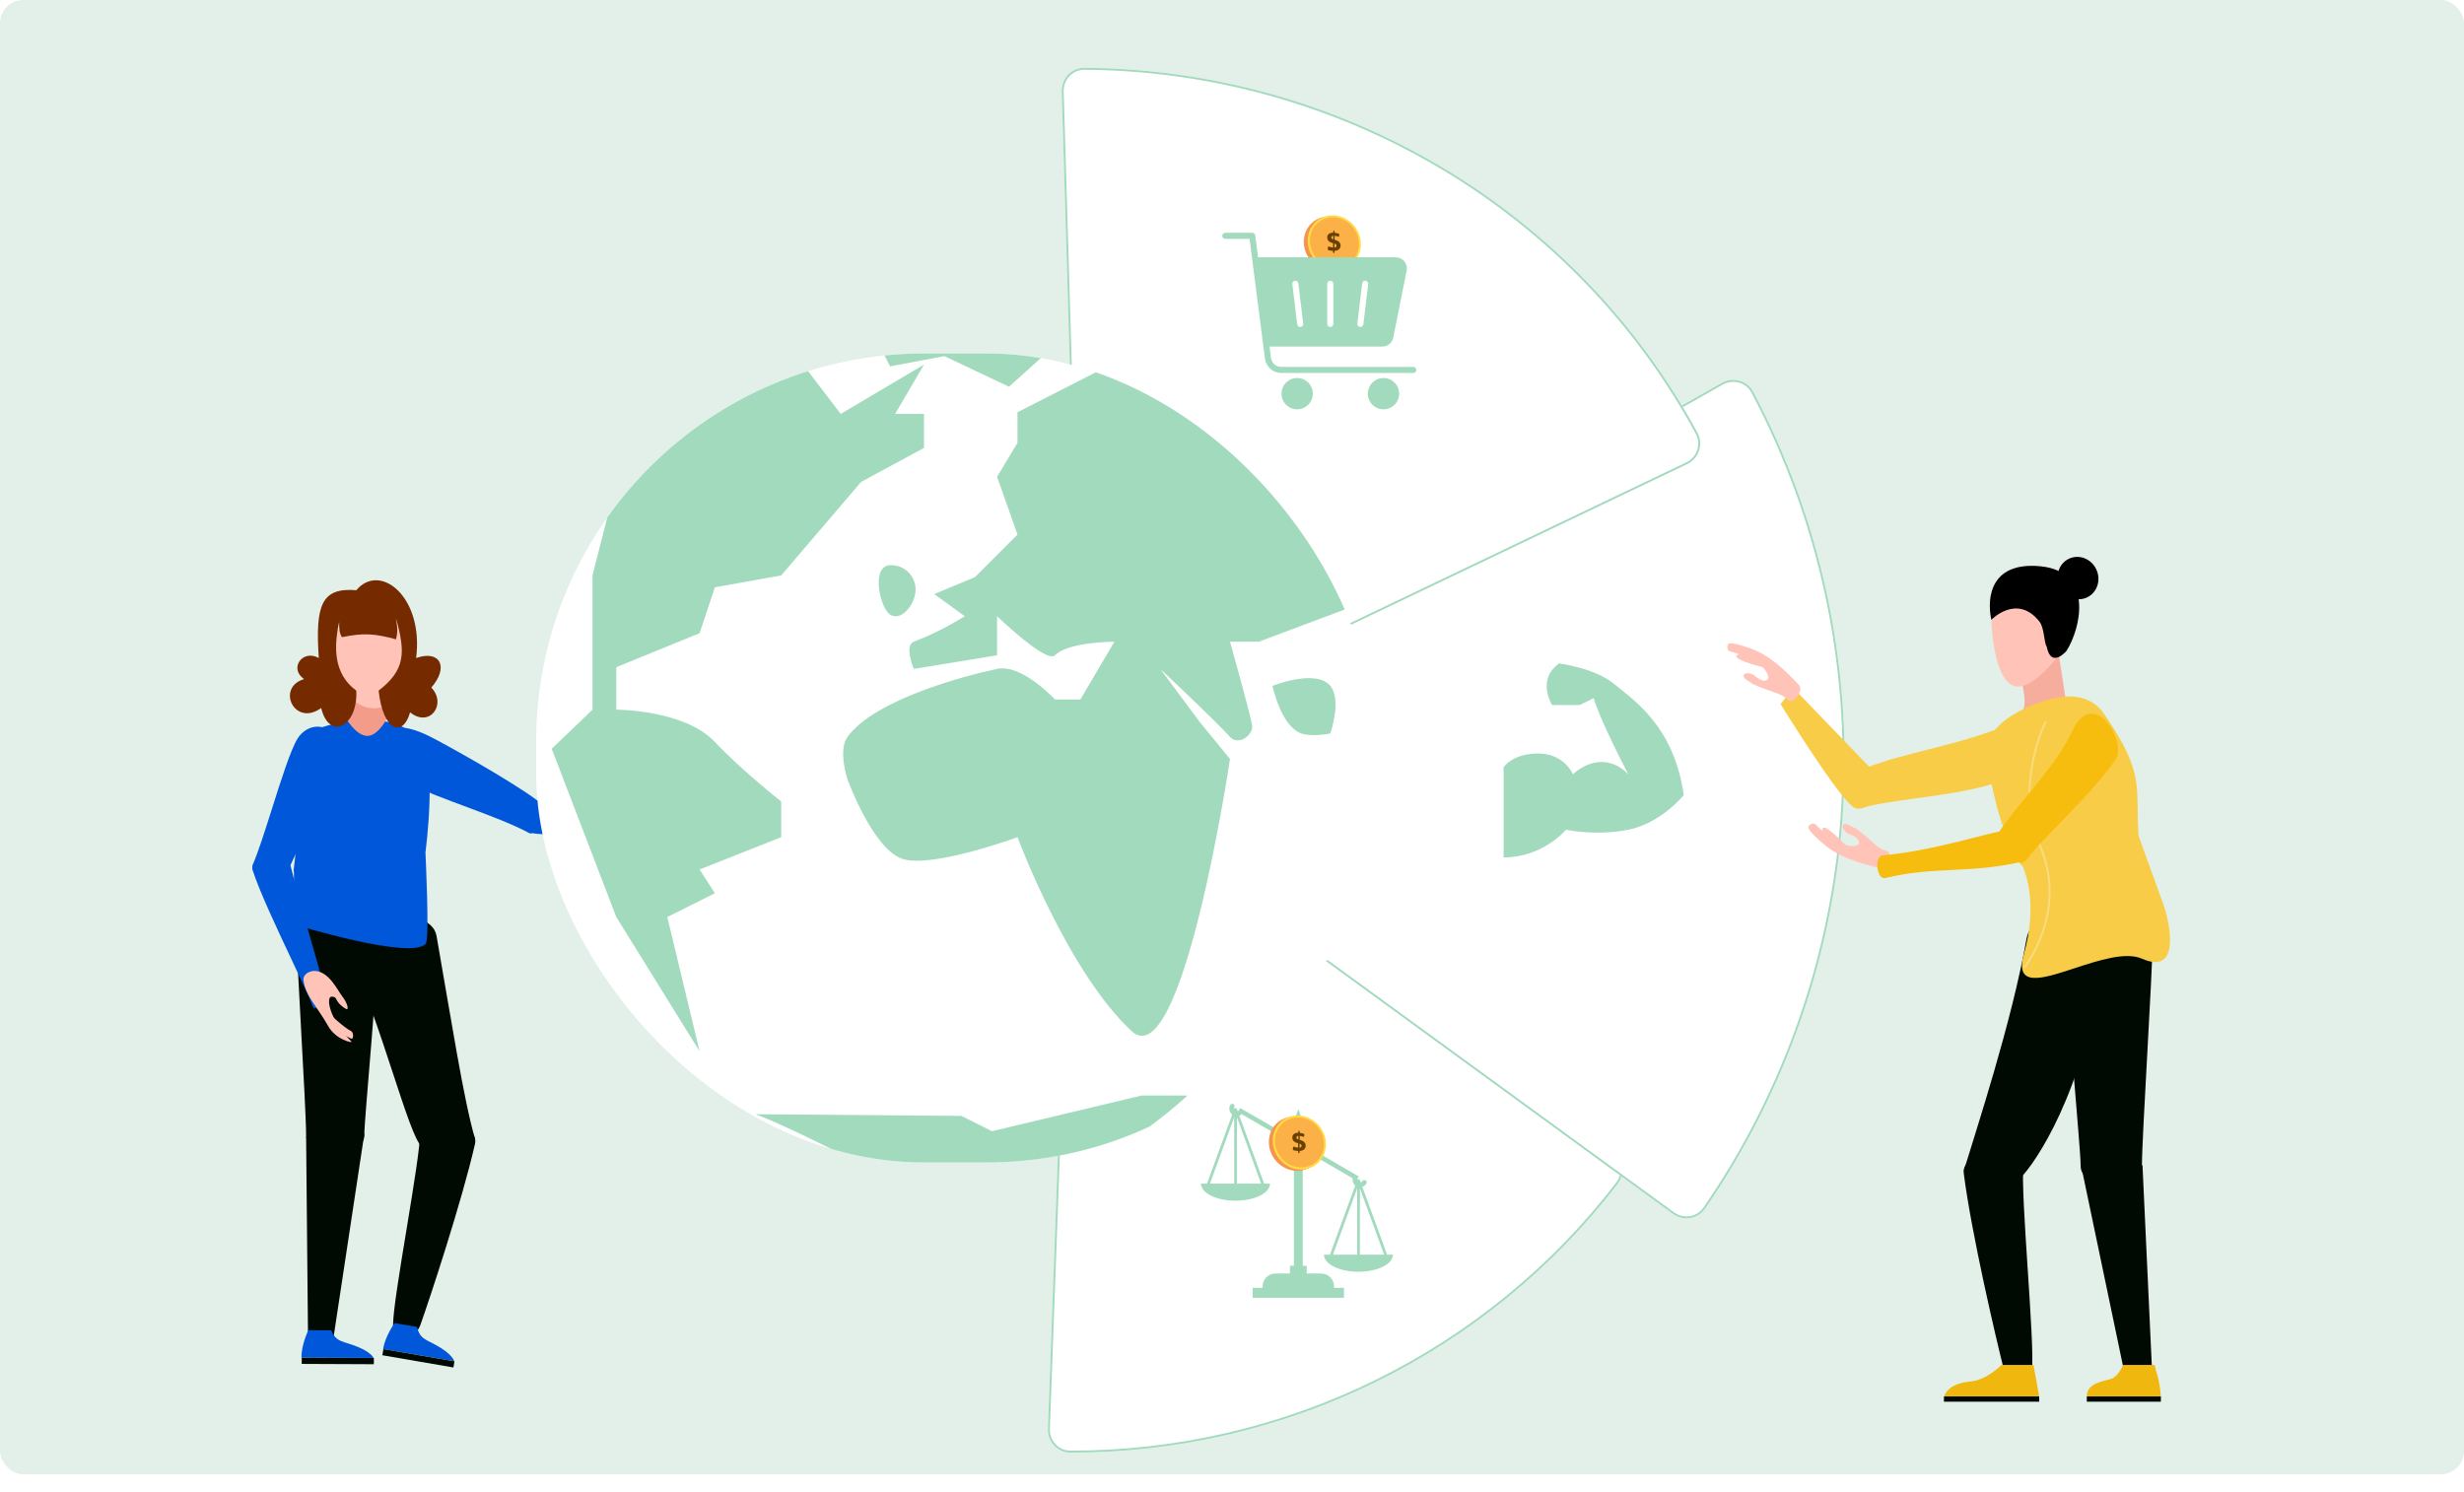
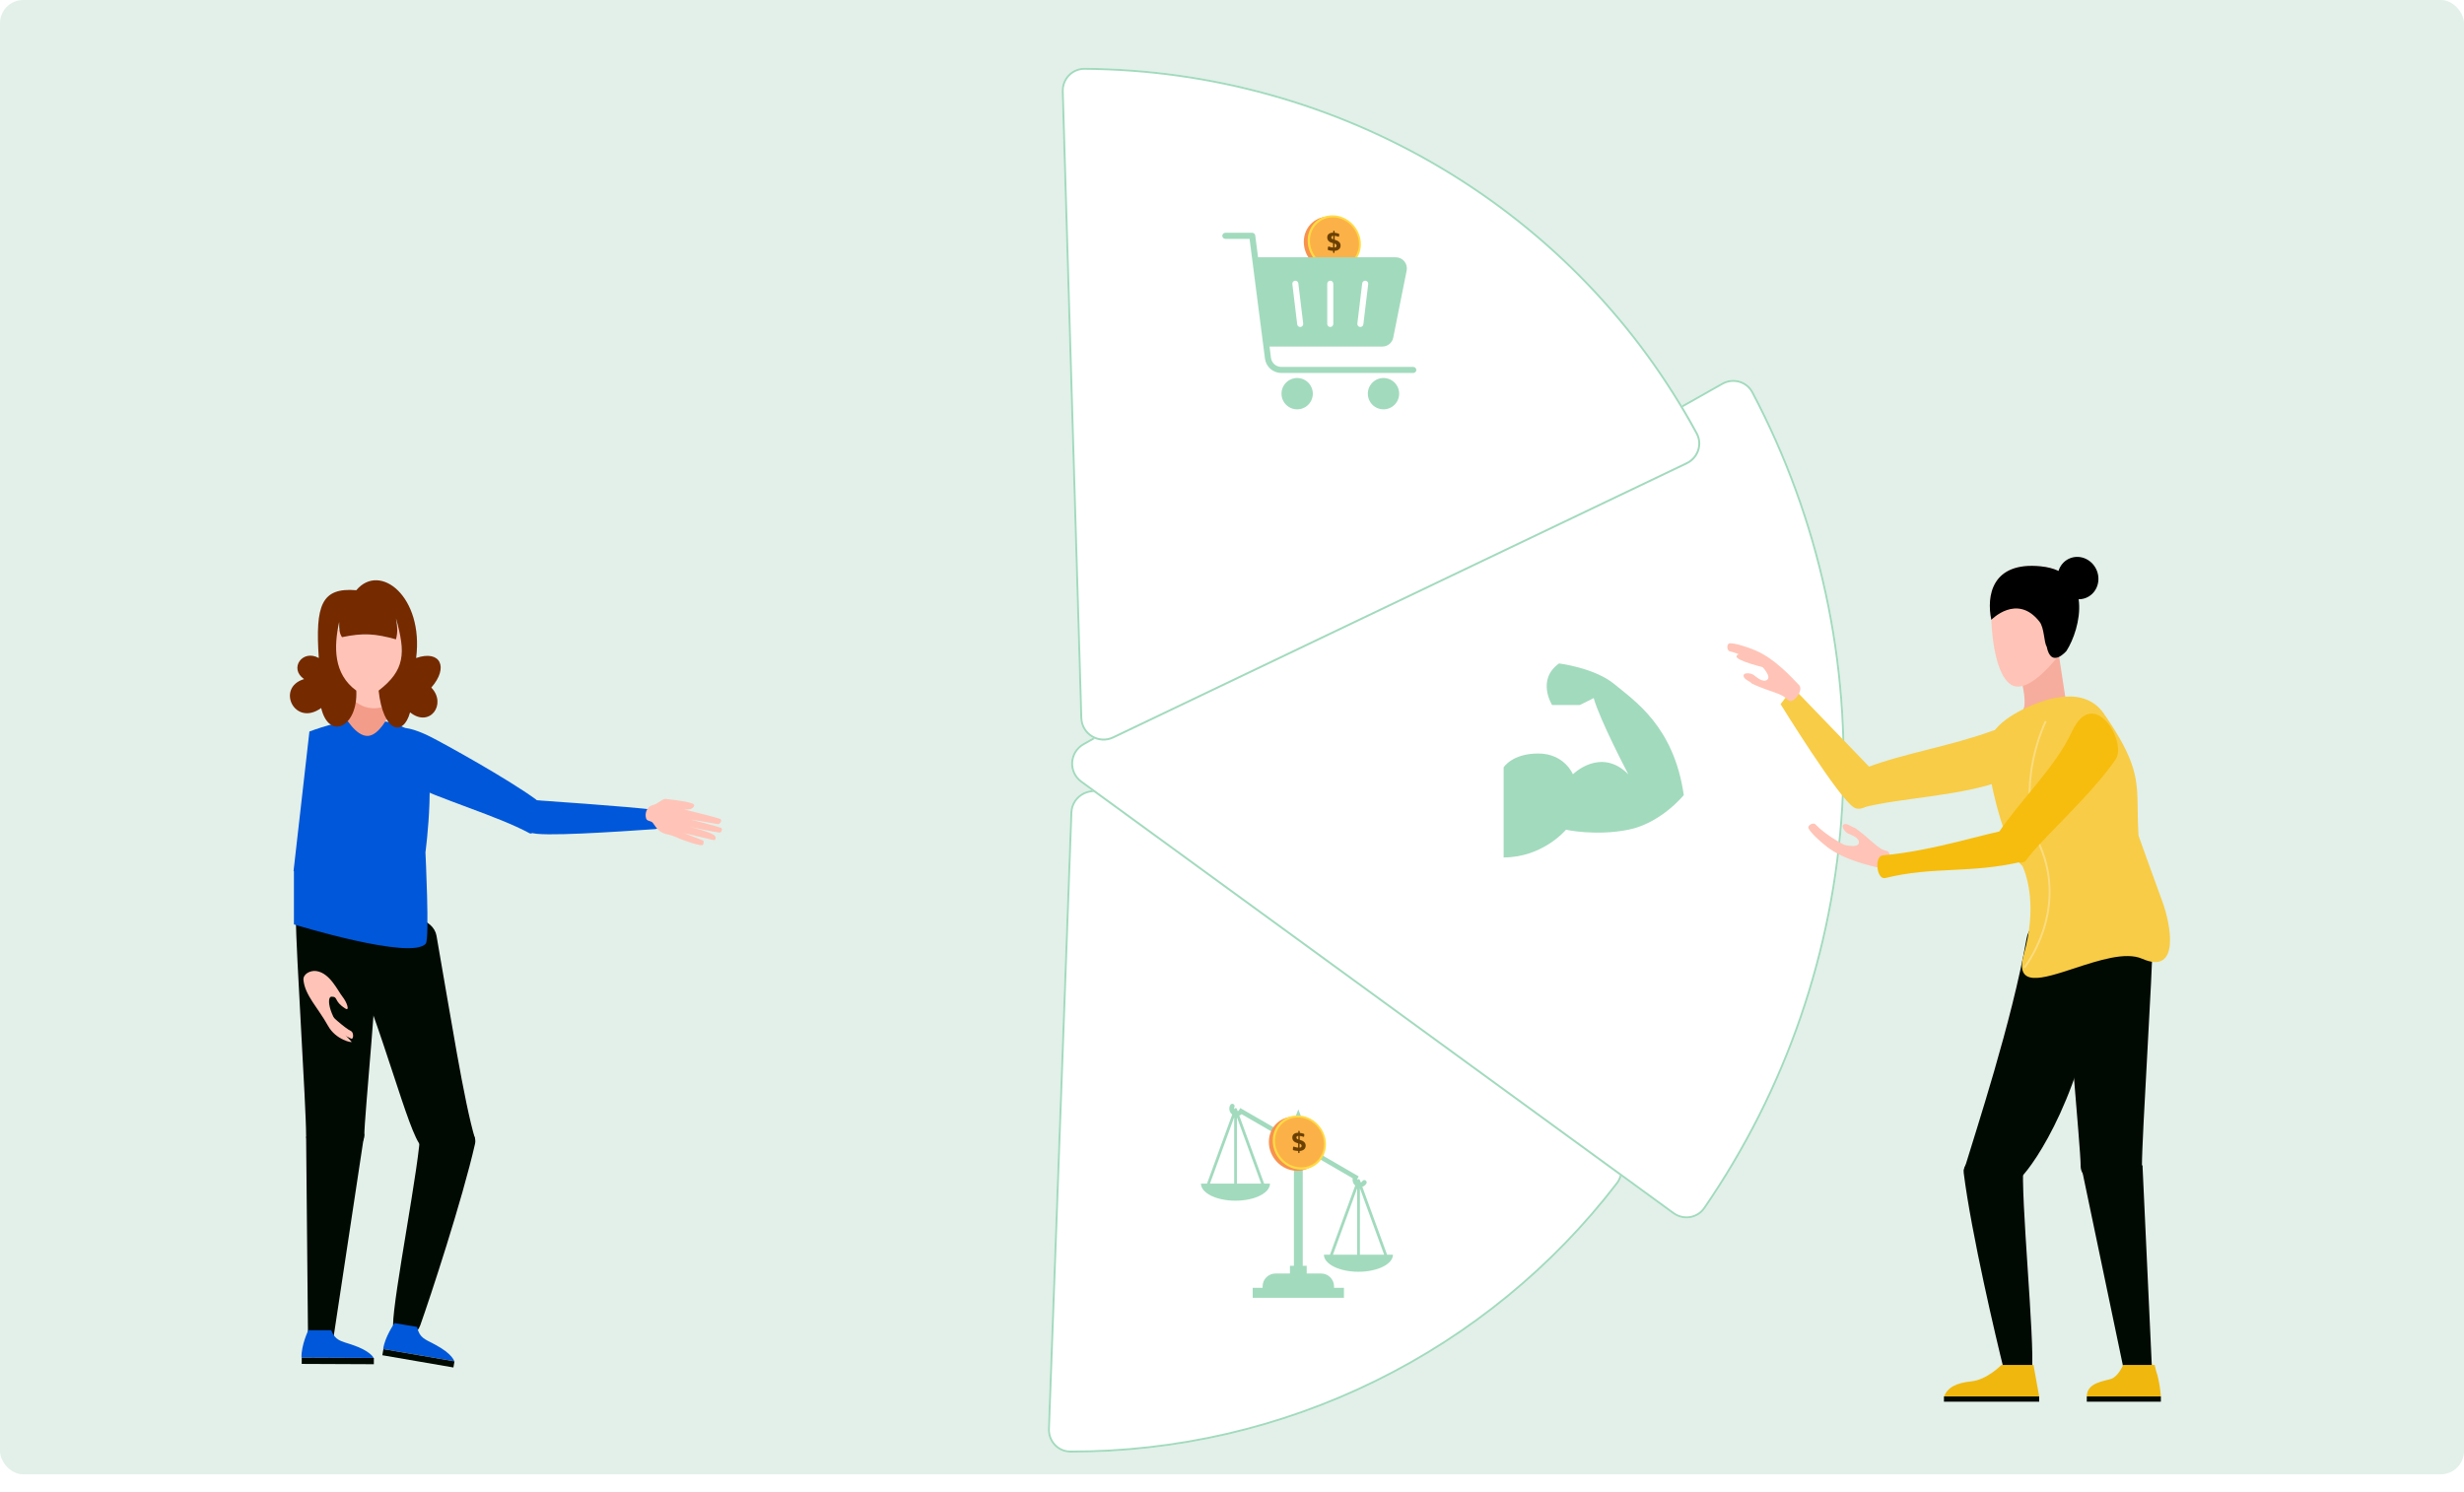
<svg xmlns="http://www.w3.org/2000/svg" width="1270" height="769" viewBox="0 0 1270 769" fill="none">
  <rect width="1270" height="760" rx="12" fill="#E2F0E9" />
  <g filter="url(#filter0_d_3120_16351)">
    <path d="M540.121 728.583C539.88 735.203 545.05 740.779 551.675 740.792C606.212 740.898 660.099 728.462 709.103 704.39C758.075 680.333 800.742 645.356 833.813 602.248C837.861 596.97 836.577 589.439 831.152 585.606L570.626 401.527C562.84 396.025 552.043 401.376 551.696 410.909L540.121 728.583Z" fill="white" />
    <path d="M551.677 740.292C545.346 740.279 540.389 734.949 540.621 728.601L552.195 410.926C552.528 401.791 562.875 396.663 570.337 401.935L830.863 586.014C836.066 589.691 837.285 596.9 833.416 601.944C800.392 644.991 757.786 679.918 708.883 703.941C659.948 727.98 606.137 740.397 551.677 740.292Z" stroke="#A2DABD" />
  </g>
  <path d="M619 610.134C619 615.001 626.964 618.946 636.786 618.946C646.611 618.946 654.574 615.001 654.574 610.134H651.549L638.758 575.058C639.2 574.892 639.616 574.669 639.964 574.359L665.354 589.028V592.046H666.905V652.524H664.868V656.487H657.409C653.743 656.487 650.773 659.457 650.773 663.121V663.845H645.667V669H692.7V663.845H687.594V663.121C687.594 659.457 684.624 656.487 680.959 656.487H673.5V652.524H671.463V592.465L697.214 607.396C697.092 607.974 697.107 608.577 697.266 609.163C697.473 609.935 697.911 610.601 698.513 611.101L685.501 646.771H682.381C682.381 651.638 690.345 655.582 700.167 655.582C709.992 655.582 717.955 651.638 717.955 646.771H714.93L702.171 611.776C703.05 611.479 703.79 610.895 704.257 610.084C704.589 609.512 704.393 608.779 703.819 608.449C703.25 608.119 702.516 608.314 702.185 608.888C702 609.207 701.704 609.432 701.353 609.535L700.893 608.273C700.691 607.715 699.781 607.71 699.557 608.251C699.541 607.978 699.579 607.707 699.719 607.464L700.316 606.43L673.013 590.597V585.433H670.424L673.092 581.93L669.183 571.881L665.273 581.93L667.941 585.433H665.353V586.264L639.253 571.184L638.655 572.22C638.493 572.499 638.236 572.692 637.939 572.81L637.511 571.634C637.305 571.067 636.368 571.067 636.162 571.634L636.063 571.907C635.956 571.546 635.986 571.146 636.189 570.795C636.52 570.224 636.324 569.491 635.751 569.161C635.182 568.83 634.448 569.026 634.116 569.599C633.15 571.275 633.614 573.375 635.11 574.522L622.121 610.133L619 610.134ZM713.405 646.773H700.937V612.585L713.405 646.773ZM687.034 646.773L699.504 612.583V646.773H687.034ZM636.121 575.947V610.136H623.65L636.121 575.947ZM650.022 610.134H637.555V575.947L650.022 610.134Z" fill="#A2DABD" />
  <g filter="url(#filter1_d_3120_16351)">
    <path d="M862.236 617.754C867.582 621.649 875.097 620.486 878.852 615.031C921.007 553.795 945.662 482.183 950.041 407.903C954.419 333.622 938.343 259.66 903.666 193.992C900.578 188.144 893.253 186.127 887.485 189.382L558.2 375.198C550.591 379.491 549.958 390.205 557.01 395.343L862.236 617.754Z" fill="white" />
    <path d="M878.44 614.748C874.85 619.963 867.658 621.085 862.531 617.349L557.305 394.939C550.547 390.015 551.154 379.747 558.445 375.633L887.73 189.817C893.261 186.696 900.272 188.635 903.224 194.226C937.859 259.813 953.914 333.684 949.541 407.874C945.169 482.063 920.544 553.587 878.44 614.748Z" stroke="#A2DABD" />
  </g>
  <path d="M775 395.57C775 395.57 779.343 388.427 792.857 388.427C806.374 388.427 810.714 399.142 810.714 399.142C810.714 399.142 824.999 384.856 839.284 399.142C839.284 399.142 824.805 371.685 821.427 359.857L814.285 363.428H799.999C799.999 363.428 791.749 350.447 803.571 342C803.571 342 822.006 344.268 832.141 352.714C842.281 361.161 862.788 374.374 867.856 409.857C867.856 409.857 856.181 424.339 839.285 427.714C822.389 431.093 807.143 427.714 807.143 427.714C807.143 427.714 795.275 442 775 442V395.57Z" fill="#A2DABD" />
  <g filter="url(#filter2_d_3120_16351)">
    <path d="M869.563 231.261C875.612 228.369 878.146 221.077 874.962 215.186C844.501 158.821 799.072 111.496 743.416 78.319C687.68 45.094 623.913 27.383 558.94 26.965C552.29 26.922 547.044 32.489 547.241 39.133L556.818 362.118C557.075 370.781 566.154 376.309 573.98 372.568L869.563 231.261Z" fill="white" />
    <path d="M874.522 215.424C877.564 221.054 875.149 228.036 869.348 230.81L573.764 372.117C566.265 375.703 557.564 370.405 557.318 362.103L547.741 39.117C547.552 32.745 552.581 27.424 558.936 27.465C623.82 27.882 687.5 45.569 743.159 78.748C798.738 111.88 844.104 159.139 874.522 215.424Z" stroke="#A2DABD" />
  </g>
  <path d="M699.415 126.522C699.415 133.937 693.617 139.771 686.205 139.543C678.49 139.306 672 132.644 672 124.672C672 116.7 678.487 110.912 686.205 111.715C693.617 112.49 699.415 119.105 699.415 126.522Z" fill="url(#paint0_linear_3120_16351)" />
  <path d="M701.42 125.881C701.42 133.298 695.62 139.132 688.208 138.903C680.495 138.664 674.003 132.003 674.003 124.031C674.003 116.06 680.492 110.271 688.208 111.074C695.62 111.849 701.42 118.466 701.42 125.881Z" fill="url(#paint1_linear_3120_16351)" />
  <path d="M700.419 125.764C700.419 132.62 695.05 137.997 688.207 137.771C681.104 137.532 675.153 131.392 675.153 124.063C675.153 116.734 681.108 111.397 688.207 112.116C695.05 112.806 700.419 118.907 700.419 125.764Z" fill="url(#paint2_linear_3120_16351)" />
  <path d="M687.539 118.886C687.638 118.897 687.73 118.945 687.797 119.019C687.864 119.093 687.901 119.189 687.902 119.289V119.985C688.308 120.03 688.71 120.1 689.107 120.194C689.405 120.264 689.7 120.347 689.992 120.443C690.078 120.471 690.153 120.528 690.204 120.603C690.255 120.679 690.278 120.77 690.271 120.861L690.187 121.733C690.183 121.786 690.166 121.837 690.138 121.882C690.109 121.927 690.071 121.964 690.025 121.991C689.979 122.018 689.927 122.033 689.874 122.035C689.821 122.037 689.769 122.027 689.721 122.004C689.527 121.918 689.329 121.844 689.127 121.783C688.763 121.674 688.388 121.604 688.009 121.574L687.906 121.565V123.558C688.952 123.85 689.723 124.244 690.218 124.74C690.462 124.98 690.655 125.268 690.783 125.586C690.911 125.903 690.973 126.244 690.964 126.586C690.964 127.384 690.691 128.024 690.145 128.505C689.595 128.99 688.824 129.263 687.827 129.322V130.092C687.828 130.14 687.819 130.187 687.801 130.231C687.783 130.275 687.756 130.315 687.722 130.348C687.688 130.381 687.647 130.407 687.603 130.424C687.558 130.441 687.511 130.449 687.463 130.447H687.457C687.358 130.442 687.266 130.399 687.198 130.328C687.13 130.256 687.092 130.161 687.093 130.062V129.306L686.93 129.298C686.48 129.279 686.032 129.231 685.587 129.155C685.275 129.101 684.965 129.029 684.66 128.941C684.571 128.916 684.494 128.862 684.441 128.786C684.388 128.711 684.362 128.62 684.368 128.528L684.469 127.409C684.474 127.353 684.491 127.299 684.521 127.252C684.55 127.204 684.59 127.164 684.638 127.135C684.686 127.106 684.74 127.088 684.796 127.084C684.852 127.08 684.908 127.089 684.959 127.11C685.638 127.379 686.353 127.543 687.08 127.597L687.087 125.38C686.082 125.132 685.331 124.764 684.835 124.275C684.34 123.787 684.091 123.16 684.09 122.395C684.09 121.606 684.359 120.998 684.899 120.569C685.438 120.14 686.197 119.929 687.175 119.934V119.223C687.173 119.176 687.181 119.129 687.2 119.086C687.218 119.042 687.245 119.003 687.28 118.971C687.314 118.939 687.355 118.915 687.4 118.9C687.445 118.885 687.492 118.881 687.539 118.886ZM687.175 121.545C686.912 121.55 686.659 121.639 686.45 121.798C686.364 121.872 686.296 121.964 686.251 122.067C686.206 122.171 686.185 122.283 686.189 122.396C686.187 122.507 686.206 122.616 686.248 122.718C686.29 122.821 686.352 122.913 686.431 122.99C686.591 123.149 686.84 123.276 687.176 123.371L687.175 121.545ZM687.818 125.558V127.59C688.156 127.59 688.415 127.51 688.596 127.349C688.688 127.261 688.76 127.155 688.807 127.037C688.854 126.918 688.874 126.791 688.866 126.665C688.87 126.542 688.85 126.42 688.807 126.305C688.764 126.19 688.699 126.085 688.615 125.996C688.447 125.818 688.182 125.672 687.818 125.558Z" fill="#6A4000" />
  <path d="M728.403 189.145H660.402C659.101 189.143 657.845 188.667 656.869 187.808C655.892 186.95 655.26 185.765 655.091 184.475L654.343 178.648H712.5C713.821 178.645 715.1 178.186 716.121 177.348C717.143 176.51 717.843 175.345 718.105 174.05L725.022 139.483H725.021C725.358 137.802 724.924 136.059 723.838 134.734C722.753 133.408 721.131 132.638 719.417 132.635H648.425L646.972 121.363C646.872 120.586 646.211 120.003 645.428 120H631.599C631.179 119.991 630.771 120.15 630.47 120.444C630.17 120.738 630 121.141 630 121.562C630 121.982 630.17 122.385 630.47 122.679C630.771 122.973 631.179 123.133 631.599 123.123H644.054L651.994 184.872H651.993C652.26 186.914 653.26 188.79 654.806 190.15C656.353 191.51 658.341 192.262 660.4 192.266H728.401C728.822 192.277 729.229 192.117 729.53 191.823C729.83 191.529 730 191.126 730 190.706C730 190.285 729.83 189.882 729.53 189.588C729.229 189.294 728.822 189.134 728.401 189.144L728.403 189.145ZM699.606 166.814L702.102 146.069H702.101C702.193 145.286 702.857 144.695 703.645 144.695C703.712 144.695 703.778 144.699 703.845 144.707C704.699 144.811 705.309 145.587 705.207 146.443L702.706 167.186C702.613 167.969 701.95 168.559 701.161 168.562C701.099 168.561 701.037 168.558 700.975 168.549C700.564 168.501 700.189 168.29 699.934 167.964C699.678 167.639 699.562 167.225 699.612 166.814L699.606 166.814ZM684.089 146.256C684.089 145.394 684.788 144.695 685.65 144.695C686.513 144.695 687.212 145.394 687.212 146.256V167C687.212 167.862 686.513 168.561 685.65 168.561C684.788 168.561 684.089 167.862 684.089 167V146.256ZM667.465 144.707C667.525 144.699 667.586 144.696 667.647 144.695C668.437 144.696 669.102 145.286 669.197 146.07L671.698 166.813C671.748 167.224 671.632 167.638 671.377 167.964C671.121 168.289 670.747 168.5 670.336 168.549C670.274 168.557 670.211 168.561 670.148 168.561C669.361 168.558 668.699 167.969 668.604 167.186L666.102 146.443C666 145.588 666.609 144.811 667.465 144.707L667.465 144.707Z" fill="#A2DABD" />
  <path d="M668.595 194.862C666.454 194.86 664.399 195.708 662.884 197.221C661.369 198.734 660.516 200.787 660.515 202.928C660.513 205.07 661.363 207.124 662.876 208.638C664.389 210.154 666.443 211.005 668.584 211.006C670.725 211.007 672.779 210.157 674.293 208.642C675.808 207.129 676.659 205.075 676.659 202.934C676.656 200.795 675.805 198.746 674.294 197.232C672.782 195.719 670.734 194.867 668.595 194.861V194.862Z" fill="#A2DABD" />
  <path d="M713.094 194.862C710.953 194.86 708.898 195.708 707.383 197.221C705.868 198.734 705.015 200.787 705.014 202.928C705.012 205.07 705.862 207.124 707.375 208.638C708.888 210.154 710.942 211.005 713.083 211.006C715.224 211.007 717.278 210.157 718.793 208.642C720.307 207.129 721.158 205.075 721.158 202.934C721.155 200.795 720.304 198.746 718.793 197.232C717.281 195.719 715.233 194.867 713.094 194.861V194.862Z" fill="#A2DABD" />
  <path d="M158.752 688.784L157.778 585.876L187.779 584.521L171.999 688.784H158.752Z" fill="#000A03" />
  <path d="M158.93 685.713C158.93 685.713 155.19 693.426 155.402 699.851L192.568 699.999C192.568 699.999 191.122 696.409 181.347 693.166C175.413 691.197 172.957 691.123 170.7 685.738L158.93 685.713Z" fill="#0057D9" />
  <path d="M155.523 699.876L155.509 703.082L192.687 703.243L192.701 700.037L155.523 699.876Z" fill="#000A03" />
  <path d="M202.584 683.176C202.584 668.475 216.608 598.451 216.61 582.976C216.611 571.725 247.346 578.577 244.857 589.553C238.233 618.761 221.441 669.69 216.61 683.176C213.492 691.88 202.584 688.615 202.584 683.176Z" fill="#000A03" />
  <path d="M203.356 682.048C203.356 682.048 198.374 689.034 197.504 695.405L234.126 701.7C234.126 701.7 233.302 697.921 224.209 693.105C218.687 690.183 216.278 689.703 214.957 684.02L203.356 682.048Z" fill="#0057D9" />
  <path d="M197.618 695.45L197.066 698.609L233.698 704.919L234.25 701.76L197.618 695.45Z" fill="#000A03" />
  <path d="M178.429 487.61C197.521 530.553 210.377 584.328 217.196 590.905C224.751 598.193 245.806 590.188 244.857 587.037C239.205 568.274 232.194 523.397 224.988 482.387C221.843 464.488 171.039 470.988 178.429 487.61Z" fill="#000A03" />
  <path d="M157.774 585.298C157.775 570.017 152.517 489.932 152.515 473.685C152.512 457.141 195.177 457.141 195.177 473.685C195.177 502.892 187.775 575.433 187.775 585.298C187.775 596.932 157.774 596.932 157.774 585.298Z" fill="#000A03" />
  <g filter="url(#filter3_i_3120_16351)">
    <path d="M272.911 425.518C256.543 416.62 226.933 408.109 209.598 399.404C200.277 394.723 187.423 358.453 221.871 375.804C229.293 379.543 262.001 397.663 276.223 408.108C281.825 412.223 276.223 427.318 272.911 425.518Z" fill="#0057D9" />
  </g>
  <g filter="url(#filter4_i_3120_16351)">
    <path fill-rule="evenodd" clip-rule="evenodd" d="M161.479 373.095C161.479 373.095 178.31 366.568 189.726 366.962C201.509 367.369 209.631 368.567 218.168 377.021C227.848 386.608 221.285 435.382 221.285 435.382L221.284 435.382C221.294 435.582 223.462 479.871 221.479 482.386C214.466 491.285 153.491 472.521 153.491 472.521V445.026L153.297 445.054L161.479 373.095Z" fill="#0057D9" />
  </g>
  <path d="M200.051 369.226L177.489 368.896C177.489 368.896 177.897 360.872 177.453 355.55C176.929 349.252 174.531 339.63 174.531 339.63L200.051 343.885V369.226Z" fill="#F39C89" />
  <path d="M189.761 379.343C183.316 379.827 177.488 368.897 177.488 368.897L188.592 361.934L200.281 368.897C200.281 368.897 195.554 378.907 189.761 379.343Z" fill="#F39C89" />
  <g filter="url(#filter5_i_3120_16351)">
    <path d="M201.242 359.033C178.181 369.719 171.413 335.605 171.413 335.605L173.017 320.613H185.046L206.296 318.354C206.296 318.354 210.008 354.971 201.242 359.033Z" fill="#FFC4B7" />
  </g>
  <path d="M156.718 350.066C148.785 344.578 155.936 334.497 164.316 339.201C162.456 311.88 165.678 302.76 183.646 304.253C195.826 289.692 218.508 307.614 214.485 339.201C227 334.833 231.425 344.013 222.307 354.435C230.463 362.948 221.525 375.381 211.357 367.204C207.893 379.974 197.502 377.622 195.155 356.003C208.742 345.505 209.182 336.726 204.094 318.703C204.896 323.395 205.043 325.858 204.094 329.568C193.418 326.637 187.346 326.133 176.272 328.448C174.978 326.457 174.762 324.59 174.819 320.607C172.026 333.377 171.794 347.37 183.646 356.003C184.54 374.821 169.568 381.878 165.545 364.964C151.802 374.933 142.081 354.435 156.718 350.066Z" fill="#752A00" />
  <g filter="url(#filter6_i_3120_16351)">
    <path d="M337.779 413.523C324.727 411.783 276.025 408.494 276.025 408.494C275.121 415.013 269.619 422.866 273.71 425.187C277.801 427.508 318.104 424.743 337.779 423.389C341.65 423.122 341.625 414.036 337.779 413.523Z" fill="#0057D9" />
  </g>
  <path d="M336.594 424.325C335.689 422.925 333.542 423.532 333.035 421.946C332.19 419.307 333.403 415.691 336.468 415.008C339.216 414.396 341.422 411.619 343.205 411.836C348.664 412.502 358.358 413.54 357.829 415.288C357.27 417.135 355.014 417.47 352.583 417.236C359.821 419.03 370.162 421.64 371.221 422.163C372.381 422.737 371.115 425.089 369.914 424.816C368.163 424.417 355.984 422.462 355.984 422.462C355.984 422.462 369.832 425.989 371.671 426.784C372.578 427.176 371.91 429.297 370.927 429.188C367.168 428.772 355.371 426.213 355.371 426.213C355.371 426.213 367.187 428.964 368.556 430.971C369.207 431.923 368.782 433.281 367.581 433.008C364.998 432.42 352.356 429.418 352.356 429.418C352.356 429.418 359.868 432.194 362.114 433.144C362.954 433.5 362.731 434.636 362.339 435.455C361.851 436.473 353.338 433.76 348.047 431.387C343.249 429.235 340.972 431.095 336.594 424.325Z" fill="#FFC4B7" />
  <g filter="url(#filter7_i_3120_16351)">
-     <path fill-rule="evenodd" clip-rule="evenodd" d="M140.178 412.895C136.515 424.45 132.942 435.722 130.15 442.018C130.038 442.27 130.014 442.524 130.067 442.776C129.958 443.269 129.978 443.791 130.15 444.339C133.527 455.087 142.937 475.063 150.548 491.221C155.677 502.11 159.989 511.265 161.087 514.691C162.213 518.207 168.233 511.347 167.515 507.728C166.251 501.355 163.386 491.417 160.033 479.788C156.705 468.246 152.897 455.039 149.698 442.002C153.904 432.772 165.802 407.889 176.498 388.497C180.012 382.126 172.788 373.298 167.377 371.273C161.967 369.247 156.391 371.934 153.41 376.686C149.864 382.341 144.945 397.858 140.178 412.895Z" fill="#0057D9" />
-   </g>
+     </g>
  <path d="M180.958 535.39C178.621 534.422 174.16 531.77 171.608 527.845C170.258 525.771 167.186 520.435 169.075 522.042C170.439 523.203 177.647 529.973 180.958 531.521C182.335 532.164 182.363 535.971 180.958 535.39Z" fill="#FFC4B7" />
  <path d="M163.039 500.57C159.903 500.137 156.109 502.083 156.416 505.212C157.194 513.143 164.013 519.626 169.078 528.811C173.132 536.162 181.945 537.768 181.178 536.982C168.905 524.408 168.204 513.769 170.854 513.769C174.555 513.769 171.806 516.045 178.04 519.913C180.348 521.346 178.872 516.691 176.481 513.723C174.143 510.822 170.052 501.537 163.039 500.57Z" fill="#FFC4B7" />
  <g filter="url(#filter8_i_3120_16351)">
    <g clip-path="url(#clip0_3120_16351)">
      <rect x="276.36" y="182.203" width="432" height="417.045" rx="200" fill="white" />
      <path d="M543.715 360.575H556.858L574.382 330.784C574.382 330.784 550.725 330.784 543.715 337.794C539.325 342.184 513.924 317.641 513.924 317.641V337.794L470.99 344.803C470.99 344.803 465.864 332.706 470.99 330.784C485.01 325.527 497.276 317.641 497.276 317.641L481.505 306.25L502.534 297.488L524.439 275.583L513.924 245.793L524.439 228.269V212.497L569.125 189.716H603.297L670.764 251.926L697.926 312.384L648.859 330.784H633.964C633.964 330.784 643.602 364.956 645.354 373.718C646.345 378.672 638.336 384.77 633.964 379.851C626.954 371.965 598.039 344.803 598.039 344.803L618.192 371.965L633.964 391.242C633.964 391.242 609.43 555.967 583.144 531.434C550.083 500.576 524.439 431.547 524.439 431.547C524.439 431.547 481.505 447.318 465.733 442.937C450.212 438.626 436.819 401.756 436.819 401.756C436.819 401.756 431.787 386.769 436.819 379.851C450.838 360.575 497.276 348.308 513.924 344.803C526.806 342.091 543.715 360.575 543.715 360.575Z" fill="#A2DABD" />
      <path d="M495.524 575.244L389.504 574.367C412.43 583.264 435.798 597.014 458.724 605.911C458.724 605.911 479.691 605.873 495.524 605.911C511.017 605.948 523.021 607.221 538.458 605.911C571.276 603.124 612.059 564.729 612.059 564.729H588.401L511.296 583.129L495.524 575.244Z" fill="#A2DABD" />
      <path d="M317.656 472.728L360.59 541.948L343.942 472.728L368.475 460.461L360.59 448.194L402.647 431.546V413.146C402.647 413.146 382.495 397.375 368.475 382.479C352.807 365.831 317.656 365.831 317.656 365.831V343.926L360.59 326.402L368.475 302.745L402.647 296.612L443.829 248.421L476.248 230.897V213.373H461.353L476.248 187.963L433.314 213.373L407.904 180.077L317.656 248.421L305.389 296.612V337.793V365.831L284.36 385.984L317.656 472.728Z" fill="#A2DABD" />
      <path d="M670.768 378.098C660.187 374.4 655.872 353.564 655.872 353.564C655.872 353.564 678.267 344.583 685.663 353.564C691.754 360.96 685.663 378.098 685.663 378.098C685.663 378.098 676.259 380.017 670.768 378.098Z" fill="#A2DABD" />
      <path d="M458.727 188.839L453.47 178.324H486.766L537.585 183.581L520.061 199.353L486.766 183.581L458.727 188.839Z" fill="#A2DABD" />
      <path d="M458.727 316.764C453.47 313.259 448.812 291.741 458.727 291.354C465.514 291.089 471.168 295.989 471.87 302.745C472.646 310.209 464.972 320.926 458.727 316.764Z" fill="#A2DABD" />
    </g>
  </g>
  <path d="M1109.32 708.929L1104.29 600.711L1072.68 601.03L1095.4 709.698L1109.32 708.929Z" fill="#000A03" />
  <path d="M1047.32 706.576C1048.83 691.173 1041.33 616.388 1042.91 600.174C1044.07 588.386 1010.67 592.949 1012.15 604.701C1016.09 635.974 1028.95 690.537 1032.62 705.156C1035 714.591 1046.76 712.274 1047.32 706.576Z" fill="#000A03" />
  <path d="M1110.56 703.611L1094.35 703.611C1094.35 703.611 1091.78 709.579 1088.17 710.787C1084.55 711.996 1075.58 712.682 1075.58 719.858L1113.76 719.858C1113.5 716.231 1112.93 712.633 1112.05 709.101C1111.41 707.314 1110.91 705.478 1110.56 703.611Z" fill="#F0B80E" />
  <path d="M1113.76 719.857L1075.58 719.857L1075.58 722.565L1113.76 722.565L1113.76 719.857Z" fill="#000A03" />
  <path d="M1048.1 703.611L1031.6 703.611C1031.6 703.611 1024.19 711.205 1016.22 712.055C1008.24 712.906 1004.04 715.039 1001.95 719.858L1051.04 719.858L1048.1 703.611Z" fill="#F0B80E" />
  <path d="M1051.04 719.857L1001.95 719.857L1001.95 722.565L1051.04 722.565L1051.04 719.857Z" fill="#000A03" />
  <path d="M1082.26 498.389C1074.9 562.143 1048.63 600.201 1041.45 607.124C1033.5 614.796 1011.33 606.369 1012.33 603.053C1018.28 583.301 1036.97 526.898 1044.55 483.729C1047.87 464.887 1084.45 479.387 1082.26 498.389Z" fill="#000A03" />
  <path d="M1104 601.222C1104 585.136 1109.54 500.834 1109.54 483.731C1109.54 466.316 1064.63 466.316 1064.63 483.731C1064.63 514.477 1072.42 590.838 1072.42 601.222C1072.42 613.469 1104 613.469 1104 601.222Z" fill="#000A03" />
  <path d="M1064.89 361.842L1060.3 331.835L1037.88 336.791C1037.88 336.791 1047.53 364.513 1041.63 366.888C1035.74 369.264 1055.81 363.813 1064.89 361.842Z" fill="#F7AD9D" />
  <g filter="url(#filter9_i_3120_16351)">
    <path fill-rule="evenodd" clip-rule="evenodd" d="M1046.47 359.489C1033.63 364.863 1020.82 373.482 1023.07 387.137C1027.34 413.035 1032.74 427.762 1037.86 437.681C1038.84 439.587 1040.08 441.21 1041.53 442.575C1044 448.312 1048.88 463.956 1042.17 487.772C1037.22 505.305 1051.46 500.637 1068.25 495.13C1080.72 491.044 1094.59 486.497 1103.07 490.215C1122.99 498.946 1117.79 472.23 1113.55 460.792C1108.62 447.49 1101.27 426.796 1101.23 426.685C1100.92 421.667 1100.86 417.386 1100.81 413.509C1100.62 397.724 1100.51 388.653 1083.44 363.957C1078.47 356.758 1071.1 354.537 1063.08 355.123C1060.87 355.286 1058.6 355.663 1056.32 356.209C1053.03 356.997 1049.71 358.136 1046.47 359.489Z" fill="#F8CC46" />
  </g>
  <path d="M1054.47 371.708C1054.47 371.708 1037.86 404.695 1051.39 435.849C1066.26 470.065 1043.4 498.769 1043.4 498.769" stroke="white" stroke-opacity="0.31" />
-   <path d="M939.61 426.828C938.267 428.643 942.026 432.072 942.026 432.072L953.192 437.73C953.192 437.73 941.231 424.639 939.61 426.828Z" fill="#FFC4B7" />
  <path d="M941.777 436.611C937.549 433.35 933.173 429.166 932.124 426.945C931.445 425.504 934.583 423.761 935.682 424.918C941.355 430.888 950.53 435.473 950.53 435.473C950.53 435.473 957.668 437.423 958.098 434.495C958.482 431.879 954.434 430.502 952.641 429.735C950.817 428.956 948.918 425.962 950.114 425.099C951.841 423.852 954.288 426.449 956.089 426.765C964.672 432.881 967.842 437.772 972.39 438.606C976.091 439.286 972.22 448.349 968.58 447.397C964.571 446.35 950.697 443.49 941.777 436.611Z" fill="#FFC4B7" />
  <g filter="url(#filter10_i_3120_16351)">
    <path d="M1037.16 423.395C1025.33 424.833 996.995 434.631 970.489 436.904C965.872 437.299 967.239 449.739 971.735 448.622C996.565 442.453 1015.61 446.506 1042.36 440.12C1049.05 438.521 1043.99 422.564 1037.16 423.395Z" fill="#F6BD0E" />
  </g>
  <g filter="url(#filter11_i_3120_16351)">
    <path d="M1029.74 425.77C1041.24 408.434 1059.28 391.788 1067.95 373.094C1079.08 349.104 1096.57 378.421 1090.44 387.459C1077.83 406.018 1051.73 428.899 1044.43 439.31C1040.49 444.927 1025.43 432.262 1029.74 425.77Z" fill="#F6BD0E" />
  </g>
  <path d="M1051.95 291.95C1079.39 294.754 1070.55 323.816 1063.23 335.182C1063.23 335.182 1046.02 359.387 1036.32 352.812C1026.95 346.458 1026.37 319.501 1026.37 319.501C1023.82 307.272 1026.53 289.351 1051.95 291.95Z" fill="#FFC4B7" />
  <path d="M1051.95 291.95C1079.39 294.755 1072.42 324.18 1065.1 335.545C1065.1 335.545 1057.22 344.941 1054.91 333.318C1053.44 330.998 1053.73 323.687 1051.19 320.456C1039.63 305.749 1026.37 319.502 1026.37 319.502C1023.82 307.273 1026.53 289.352 1051.95 291.95Z" fill="black" />
  <ellipse rx="10.436" ry="11.02" transform="matrix(-0.94 0.344 0.348 0.936 1071.04 297.992)" fill="black" />
  <g filter="url(#filter12_i_3120_16351)">
    <path d="M972.296 400.452L924.23 350.578L917.748 358.986C917.748 358.986 947.833 407.804 955.622 412.267C962.556 416.239 972.296 400.452 972.296 400.452Z" fill="#F8CC46" />
  </g>
  <g filter="url(#filter13_i_3120_16351)">
    <path d="M1027.25 372.616C1004.94 380.778 981.763 384.177 962.114 391.657C954.508 394.553 952.302 414.334 960.18 412.279C979.962 407.118 1010.7 406.579 1033.54 397.904C1043.65 394.066 1037.4 368.904 1027.25 372.616Z" fill="#F8CC46" />
  </g>
  <path d="M895.067 338.156C896.004 336.105 900.855 337.683 900.855 337.683L911.286 344.587C911.286 344.587 893.937 340.63 895.067 338.156Z" fill="#FFC4B7" />
  <path d="M904.719 335.247C899.787 333.18 893.971 331.436 891.507 331.615C889.91 331.73 889.913 335.301 891.467 335.687C899.486 337.68 908.001 343.384 908.001 343.384C908.001 343.384 913.206 348.612 910.843 350.417C908.733 352.029 905.543 349.197 903.993 348.019C902.417 346.82 898.858 346.64 898.685 348.098C898.435 350.204 901.912 351.053 903.071 352.458C912.641 356.901 918.488 357.254 921.445 360.784C923.852 363.658 929.92 355.872 927.304 353.185C924.423 350.225 915.125 339.608 904.719 335.247Z" fill="#FFC4B7" />
  <path d="M681.415 590.522C681.415 597.937 675.617 603.771 668.205 603.543C660.49 603.306 654 596.644 654 588.672C654 580.7 660.487 574.912 668.205 575.715C675.617 576.49 681.415 583.105 681.415 590.522Z" fill="url(#paint3_linear_3120_16351)" />
  <path d="M683.42 589.881C683.42 597.298 677.62 603.132 670.208 602.903C662.495 602.664 656.003 596.003 656.003 588.031C656.003 580.06 662.492 574.271 670.208 575.074C677.62 575.849 683.42 582.466 683.42 589.881Z" fill="url(#paint4_linear_3120_16351)" />
  <path d="M682.419 589.764C682.419 596.62 677.05 601.997 670.207 601.771C663.104 601.532 657.153 595.392 657.153 588.063C657.153 580.734 663.108 575.397 670.207 576.116C677.05 576.806 682.419 582.907 682.419 589.764Z" fill="url(#paint5_linear_3120_16351)" />
  <path d="M669.539 582.886C669.638 582.897 669.73 582.945 669.797 583.019C669.864 583.093 669.901 583.189 669.902 583.289V583.985C670.308 584.03 670.71 584.1 671.107 584.194C671.405 584.264 671.7 584.347 671.992 584.443C672.078 584.471 672.153 584.528 672.204 584.603C672.255 584.679 672.278 584.77 672.271 584.861L672.187 585.733C672.183 585.786 672.166 585.837 672.138 585.882C672.109 585.927 672.071 585.964 672.025 585.991C671.979 586.018 671.927 586.033 671.874 586.035C671.821 586.037 671.769 586.027 671.721 586.004C671.527 585.918 671.329 585.844 671.127 585.783C670.763 585.674 670.388 585.604 670.009 585.574L669.906 585.565V587.558C670.952 587.85 671.723 588.244 672.218 588.74C672.462 588.98 672.655 589.268 672.783 589.586C672.911 589.903 672.973 590.244 672.964 590.586C672.964 591.384 672.691 592.024 672.145 592.505C671.595 592.99 670.824 593.263 669.827 593.322V594.092C669.828 594.14 669.819 594.187 669.801 594.231C669.783 594.275 669.756 594.315 669.722 594.348C669.688 594.381 669.647 594.407 669.603 594.424C669.558 594.441 669.511 594.449 669.463 594.447H669.457C669.358 594.442 669.266 594.399 669.198 594.328C669.13 594.256 669.092 594.161 669.093 594.062V593.306L668.93 593.298C668.48 593.279 668.032 593.231 667.587 593.155C667.275 593.101 666.965 593.029 666.66 592.941C666.571 592.916 666.494 592.862 666.441 592.786C666.388 592.711 666.362 592.62 666.368 592.528L666.469 591.409C666.474 591.353 666.491 591.299 666.521 591.252C666.55 591.204 666.59 591.164 666.638 591.135C666.686 591.106 666.74 591.088 666.796 591.084C666.852 591.08 666.908 591.089 666.959 591.11C667.638 591.379 668.353 591.543 669.08 591.597L669.087 589.38C668.082 589.132 667.331 588.764 666.835 588.275C666.34 587.787 666.091 587.16 666.09 586.395C666.09 585.606 666.359 584.998 666.899 584.569C667.438 584.14 668.197 583.929 669.175 583.934V583.223C669.173 583.176 669.181 583.129 669.2 583.086C669.218 583.042 669.245 583.003 669.28 582.971C669.314 582.939 669.355 582.915 669.4 582.9C669.445 582.885 669.492 582.881 669.539 582.886ZM669.175 585.545C668.912 585.55 668.659 585.639 668.45 585.798C668.364 585.872 668.296 585.964 668.251 586.067C668.206 586.171 668.185 586.283 668.189 586.396C668.187 586.507 668.206 586.616 668.248 586.718C668.29 586.821 668.352 586.913 668.431 586.99C668.591 587.149 668.84 587.276 669.176 587.371L669.175 585.545ZM669.818 589.558V591.59C670.156 591.59 670.415 591.51 670.596 591.349C670.688 591.261 670.76 591.155 670.807 591.037C670.854 590.918 670.874 590.791 670.866 590.665C670.87 590.542 670.85 590.42 670.807 590.305C670.764 590.19 670.699 590.085 670.615 589.996C670.447 589.818 670.182 589.672 669.818 589.558Z" fill="#6A4000" />
  <defs>
    <filter id="filter0_d_3120_16351" x="520.113" y="387.312" width="336.074" height="381.48" filterUnits="userSpaceOnUse" color-interpolation-filters="sRGB">
      <feFlood flood-opacity="0" result="BackgroundImageFix" />
      <feColorMatrix in="SourceAlpha" type="matrix" values="0 0 0 0 0 0 0 0 0 0 0 0 0 0 0 0 0 0 127 0" result="hardAlpha" />
      <feOffset dy="8" />
      <feGaussianBlur stdDeviation="10" />
      <feComposite in2="hardAlpha" operator="out" />
      <feColorMatrix type="matrix" values="0 0 0 0 0.635 0 0 0 0 0.855 0 0 0 0 0.741 0 0 0 0.2 0" />
      <feBlend mode="normal" in2="BackgroundImageFix" result="effect1_dropShadow_3120_16351" />
      <feBlend mode="normal" in="SourceGraphic" in2="effect1_dropShadow_3120_16351" result="shape" />
    </filter>
    <filter id="filter1_d_3120_16351" x="532.086" y="175.829" width="438.66" height="472.22" filterUnits="userSpaceOnUse" color-interpolation-filters="sRGB">
      <feFlood flood-opacity="0" result="BackgroundImageFix" />
      <feColorMatrix in="SourceAlpha" type="matrix" values="0 0 0 0 0 0 0 0 0 0 0 0 0 0 0 0 0 0 127 0" result="hardAlpha" />
      <feOffset dy="8" />
      <feGaussianBlur stdDeviation="10" />
      <feComposite in2="hardAlpha" operator="out" />
      <feColorMatrix type="matrix" values="0 0 0 0 0.635 0 0 0 0 0.855 0 0 0 0 0.741 0 0 0 0.2 0" />
      <feBlend mode="normal" in2="BackgroundImageFix" result="effect1_dropShadow_3120_16351" />
      <feBlend mode="normal" in="SourceGraphic" in2="effect1_dropShadow_3120_16351" result="shape" />
    </filter>
    <filter id="filter2_d_3120_16351" x="527.235" y="14.965" width="369.108" height="386.792" filterUnits="userSpaceOnUse" color-interpolation-filters="sRGB">
      <feFlood flood-opacity="0" result="BackgroundImageFix" />
      <feColorMatrix in="SourceAlpha" type="matrix" values="0 0 0 0 0 0 0 0 0 0 0 0 0 0 0 0 0 0 127 0" result="hardAlpha" />
      <feOffset dy="8" />
      <feGaussianBlur stdDeviation="10" />
      <feComposite in2="hardAlpha" operator="out" />
      <feColorMatrix type="matrix" values="0 0 0 0 0.635 0 0 0 0 0.855 0 0 0 0 0.741 0 0 0 0.2 0" />
      <feBlend mode="normal" in2="BackgroundImageFix" result="effect1_dropShadow_3120_16351" />
      <feBlend mode="normal" in="SourceGraphic" in2="effect1_dropShadow_3120_16351" result="shape" />
    </filter>
    <filter id="filter3_i_3120_16351" x="199.32" y="371.137" width="79.284" height="58.529" filterUnits="userSpaceOnUse" color-interpolation-filters="sRGB">
      <feFlood flood-opacity="0" result="BackgroundImageFix" />
      <feBlend mode="normal" in="SourceGraphic" in2="BackgroundImageFix" result="shape" />
      <feColorMatrix in="SourceAlpha" type="matrix" values="0 0 0 0 0 0 0 0 0 0 0 0 0 0 0 0 0 0 127 0" result="hardAlpha" />
      <feOffset dy="4" />
      <feGaussianBlur stdDeviation="2" />
      <feComposite in2="hardAlpha" operator="arithmetic" k2="-1" k3="1" />
      <feColorMatrix type="matrix" values="0 0 0 0 0 0 0 0 0 0 0 0 0 0 0 0 0 0 0.08 0" />
      <feBlend mode="normal" in2="shape" result="effect1_innerShadow_3120_16351" />
    </filter>
    <filter id="filter4_i_3120_16351" x="151.297" y="366.945" width="72.162" height="121.836" filterUnits="userSpaceOnUse" color-interpolation-filters="sRGB">
      <feFlood flood-opacity="0" result="BackgroundImageFix" />
      <feBlend mode="normal" in="SourceGraphic" in2="BackgroundImageFix" result="shape" />
      <feColorMatrix in="SourceAlpha" type="matrix" values="0 0 0 0 0 0 0 0 0 0 0 0 0 0 0 0 0 0 127 0" result="hardAlpha" />
      <feOffset dx="-2" dy="4" />
      <feGaussianBlur stdDeviation="2" />
      <feComposite in2="hardAlpha" operator="arithmetic" k2="-1" k3="1" />
      <feColorMatrix type="matrix" values="0 0 0 0 0 0 0 0 0 0 0 0 0 0 0 0 0 0 0.08 0" />
      <feBlend mode="normal" in2="shape" result="effect1_innerShadow_3120_16351" />
    </filter>
    <filter id="filter5_i_3120_16351" x="171.413" y="318.354" width="35.664" height="46.752" filterUnits="userSpaceOnUse" color-interpolation-filters="sRGB">
      <feFlood flood-opacity="0" result="BackgroundImageFix" />
      <feBlend mode="normal" in="SourceGraphic" in2="BackgroundImageFix" result="shape" />
      <feColorMatrix in="SourceAlpha" type="matrix" values="0 0 0 0 0 0 0 0 0 0 0 0 0 0 0 0 0 0 127 0" result="hardAlpha" />
      <feOffset dy="4" />
      <feGaussianBlur stdDeviation="2" />
      <feComposite in2="hardAlpha" operator="arithmetic" k2="-1" k3="1" />
      <feColorMatrix type="matrix" values="0 0 0 0 0 0 0 0 0 0 0 0 0 0 0 0 0 0 0.25 0" />
      <feBlend mode="normal" in2="shape" result="effect1_innerShadow_3120_16351" />
    </filter>
    <filter id="filter6_i_3120_16351" x="272.215" y="408.494" width="68.458" height="21.589" filterUnits="userSpaceOnUse" color-interpolation-filters="sRGB">
      <feFlood flood-opacity="0" result="BackgroundImageFix" />
      <feBlend mode="normal" in="SourceGraphic" in2="BackgroundImageFix" result="shape" />
      <feColorMatrix in="SourceAlpha" type="matrix" values="0 0 0 0 0 0 0 0 0 0 0 0 0 0 0 0 0 0 127 0" result="hardAlpha" />
      <feOffset dy="4" />
      <feGaussianBlur stdDeviation="2" />
      <feComposite in2="hardAlpha" operator="arithmetic" k2="-1" k3="1" />
      <feColorMatrix type="matrix" values="0 0 0 0 0 0 0 0 0 0 0 0 0 0 0 0 0 0 0.08 0" />
      <feBlend mode="normal" in2="shape" result="effect1_innerShadow_3120_16351" />
    </filter>
    <filter id="filter7_i_3120_16351" x="130" y="370.591" width="47.425" height="149.074" filterUnits="userSpaceOnUse" color-interpolation-filters="sRGB">
      <feFlood flood-opacity="0" result="BackgroundImageFix" />
      <feBlend mode="normal" in="SourceGraphic" in2="BackgroundImageFix" result="shape" />
      <feColorMatrix in="SourceAlpha" type="matrix" values="0 0 0 0 0 0 0 0 0 0 0 0 0 0 0 0 0 0 127 0" result="hardAlpha" />
      <feOffset dy="4" />
      <feGaussianBlur stdDeviation="2" />
      <feComposite in2="hardAlpha" operator="arithmetic" k2="-1" k3="1" />
      <feColorMatrix type="matrix" values="0 0 0 0 0 0 0 0 0 0 0 0 0 0 0 0 0 0 0.08 0" />
      <feBlend mode="normal" in2="shape" result="effect1_innerShadow_3120_16351" />
    </filter>
    <filter id="filter8_i_3120_16351" x="276.36" y="182.203" width="432" height="417.045" filterUnits="userSpaceOnUse" color-interpolation-filters="sRGB">
      <feFlood flood-opacity="0" result="BackgroundImageFix" />
      <feBlend mode="normal" in="SourceGraphic" in2="BackgroundImageFix" result="shape" />
      <feColorMatrix in="SourceAlpha" type="matrix" values="0 0 0 0 0 0 0 0 0 0 0 0 0 0 0 0 0 0 127 0" result="hardAlpha" />
      <feOffset />
      <feGaussianBlur stdDeviation="6" />
      <feComposite in2="hardAlpha" operator="arithmetic" k2="-1" k3="1" />
      <feColorMatrix type="matrix" values="0 0 0 0 0 0 0 0 0 0 0 0 0 0 0 0 0 0 0.12 0" />
      <feBlend mode="normal" in2="shape" result="effect1_innerShadow_3120_16351" />
    </filter>
    <filter id="filter9_i_3120_16351" x="1022.82" y="355.034" width="95.667" height="149.087" filterUnits="userSpaceOnUse" color-interpolation-filters="sRGB">
      <feFlood flood-opacity="0" result="BackgroundImageFix" />
      <feBlend mode="normal" in="SourceGraphic" in2="BackgroundImageFix" result="shape" />
      <feColorMatrix in="SourceAlpha" type="matrix" values="0 0 0 0 0 0 0 0 0 0 0 0 0 0 0 0 0 0 127 0" result="hardAlpha" />
      <feOffset dx="1" dy="4" />
      <feGaussianBlur stdDeviation="2" />
      <feComposite in2="hardAlpha" operator="arithmetic" k2="-1" k3="1" />
      <feColorMatrix type="matrix" values="0 0 0 0 0 0 0 0 0 0 0 0 0 0 0 0 0 0 0.08 0" />
      <feBlend mode="normal" in2="shape" result="effect1_innerShadow_3120_16351" />
    </filter>
    <filter id="filter10_i_3120_16351" x="967.626" y="423.363" width="77.879" height="29.33" filterUnits="userSpaceOnUse" color-interpolation-filters="sRGB">
      <feFlood flood-opacity="0" result="BackgroundImageFix" />
      <feBlend mode="normal" in="SourceGraphic" in2="BackgroundImageFix" result="shape" />
      <feColorMatrix in="SourceAlpha" type="matrix" values="0 0 0 0 0 0 0 0 0 0 0 0 0 0 0 0 0 0 127 0" result="hardAlpha" />
      <feOffset dy="4" />
      <feGaussianBlur stdDeviation="2" />
      <feComposite in2="hardAlpha" operator="arithmetic" k2="-1" k3="1" />
      <feColorMatrix type="matrix" values="0 0 0 0 0 0 0 0 0 0 0 0 0 0 0 0 0 0 0.04 0" />
      <feBlend mode="normal" in2="shape" result="effect1_innerShadow_3120_16351" />
    </filter>
    <filter id="filter11_i_3120_16351" x="1028.97" y="363.865" width="62.737" height="80.845" filterUnits="userSpaceOnUse" color-interpolation-filters="sRGB">
      <feFlood flood-opacity="0" result="BackgroundImageFix" />
      <feBlend mode="normal" in="SourceGraphic" in2="BackgroundImageFix" result="shape" />
      <feColorMatrix in="SourceAlpha" type="matrix" values="0 0 0 0 0 0 0 0 0 0 0 0 0 0 0 0 0 0 127 0" result="hardAlpha" />
      <feOffset dy="4" />
      <feGaussianBlur stdDeviation="2" />
      <feComposite in2="hardAlpha" operator="arithmetic" k2="-1" k3="1" />
      <feColorMatrix type="matrix" values="0 0 0 0 0 0 0 0 0 0 0 0 0 0 0 0 0 0 0.04 0" />
      <feBlend mode="normal" in2="shape" result="effect1_innerShadow_3120_16351" />
    </filter>
    <filter id="filter12_i_3120_16351" x="917.748" y="350.578" width="54.548" height="66.33" filterUnits="userSpaceOnUse" color-interpolation-filters="sRGB">
      <feFlood flood-opacity="0" result="BackgroundImageFix" />
      <feBlend mode="normal" in="SourceGraphic" in2="BackgroundImageFix" result="shape" />
      <feColorMatrix in="SourceAlpha" type="matrix" values="0 0 0 0 0 0 0 0 0 0 0 0 0 0 0 0 0 0 127 0" result="hardAlpha" />
      <feOffset dy="4" />
      <feGaussianBlur stdDeviation="2" />
      <feComposite in2="hardAlpha" operator="arithmetic" k2="-1" k3="1" />
      <feColorMatrix type="matrix" values="0 0 0 0 0 0 0 0 0 0 0 0 0 0 0 0 0 0 0.04 0" />
      <feBlend mode="normal" in2="shape" result="effect1_innerShadow_3120_16351" />
    </filter>
    <filter id="filter13_i_3120_16351" x="955.238" y="372.243" width="83.441" height="44.185" filterUnits="userSpaceOnUse" color-interpolation-filters="sRGB">
      <feFlood flood-opacity="0" result="BackgroundImageFix" />
      <feBlend mode="normal" in="SourceGraphic" in2="BackgroundImageFix" result="shape" />
      <feColorMatrix in="SourceAlpha" type="matrix" values="0 0 0 0 0 0 0 0 0 0 0 0 0 0 0 0 0 0 127 0" result="hardAlpha" />
      <feOffset dy="4" />
      <feGaussianBlur stdDeviation="2" />
      <feComposite in2="hardAlpha" operator="arithmetic" k2="-1" k3="1" />
      <feColorMatrix type="matrix" values="0 0 0 0 0 0 0 0 0 0 0 0 0 0 0 0 0 0 0.04 0" />
      <feBlend mode="normal" in2="shape" result="effect1_innerShadow_3120_16351" />
    </filter>
    <linearGradient id="paint0_linear_3120_16351" x1="23332" y1="24595.9" x2="20731.6" y2="25415.7" gradientUnits="userSpaceOnUse">
      <stop stop-color="#FCB148" />
      <stop offset="0.05" stop-color="#FDBA46" />
      <stop offset="0.14" stop-color="#FFC244" />
      <stop offset="0.32" stop-color="#FFC444" />
      <stop offset="0.48" stop-color="#FDB946" />
      <stop offset="0.78" stop-color="#F99C4D" />
      <stop offset="0.87" stop-color="#F8924F" />
      <stop offset="1" stop-color="#F8924F" />
    </linearGradient>
    <linearGradient id="paint1_linear_3120_16351" x1="25432.2" y1="21968.8" x2="23049.1" y2="27133.6" gradientUnits="userSpaceOnUse">
      <stop stop-color="#FFDB44" />
      <stop offset="1" stop-color="#FEEF06" />
    </linearGradient>
    <linearGradient id="paint2_linear_3120_16351" x1="22226.4" y1="21614.3" x2="23972.7" y2="25255" gradientUnits="userSpaceOnUse">
      <stop stop-color="#FCB148" />
      <stop offset="0.05" stop-color="#FDBA46" />
      <stop offset="0.14" stop-color="#FFC244" />
      <stop offset="0.32" stop-color="#FFC444" />
      <stop offset="0.48" stop-color="#FDB946" />
      <stop offset="0.78" stop-color="#F99C4D" />
      <stop offset="0.87" stop-color="#F8924F" />
      <stop offset="1" stop-color="#F8924F" />
    </linearGradient>
    <linearGradient id="paint3_linear_3120_16351" x1="23314" y1="25059.9" x2="20713.6" y2="25879.7" gradientUnits="userSpaceOnUse">
      <stop stop-color="#FCB148" />
      <stop offset="0.05" stop-color="#FDBA46" />
      <stop offset="0.14" stop-color="#FFC244" />
      <stop offset="0.32" stop-color="#FFC444" />
      <stop offset="0.48" stop-color="#FDB946" />
      <stop offset="0.78" stop-color="#F99C4D" />
      <stop offset="0.87" stop-color="#F8924F" />
      <stop offset="1" stop-color="#F8924F" />
    </linearGradient>
    <linearGradient id="paint4_linear_3120_16351" x1="25414.2" y1="22432.8" x2="23031.1" y2="27597.6" gradientUnits="userSpaceOnUse">
      <stop stop-color="#FFDB44" />
      <stop offset="1" stop-color="#FEEF06" />
    </linearGradient>
    <linearGradient id="paint5_linear_3120_16351" x1="22208.4" y1="22078.3" x2="23954.7" y2="25719" gradientUnits="userSpaceOnUse">
      <stop stop-color="#FCB148" />
      <stop offset="0.05" stop-color="#FDBA46" />
      <stop offset="0.14" stop-color="#FFC244" />
      <stop offset="0.32" stop-color="#FFC444" />
      <stop offset="0.48" stop-color="#FDB946" />
      <stop offset="0.78" stop-color="#F99C4D" />
      <stop offset="0.87" stop-color="#F8924F" />
      <stop offset="1" stop-color="#F8924F" />
    </linearGradient>
    <clipPath id="clip0_3120_16351">
-       <rect x="276.36" y="182.203" width="432" height="417.045" rx="200" fill="white" />
-     </clipPath>
+       </clipPath>
  </defs>
</svg>